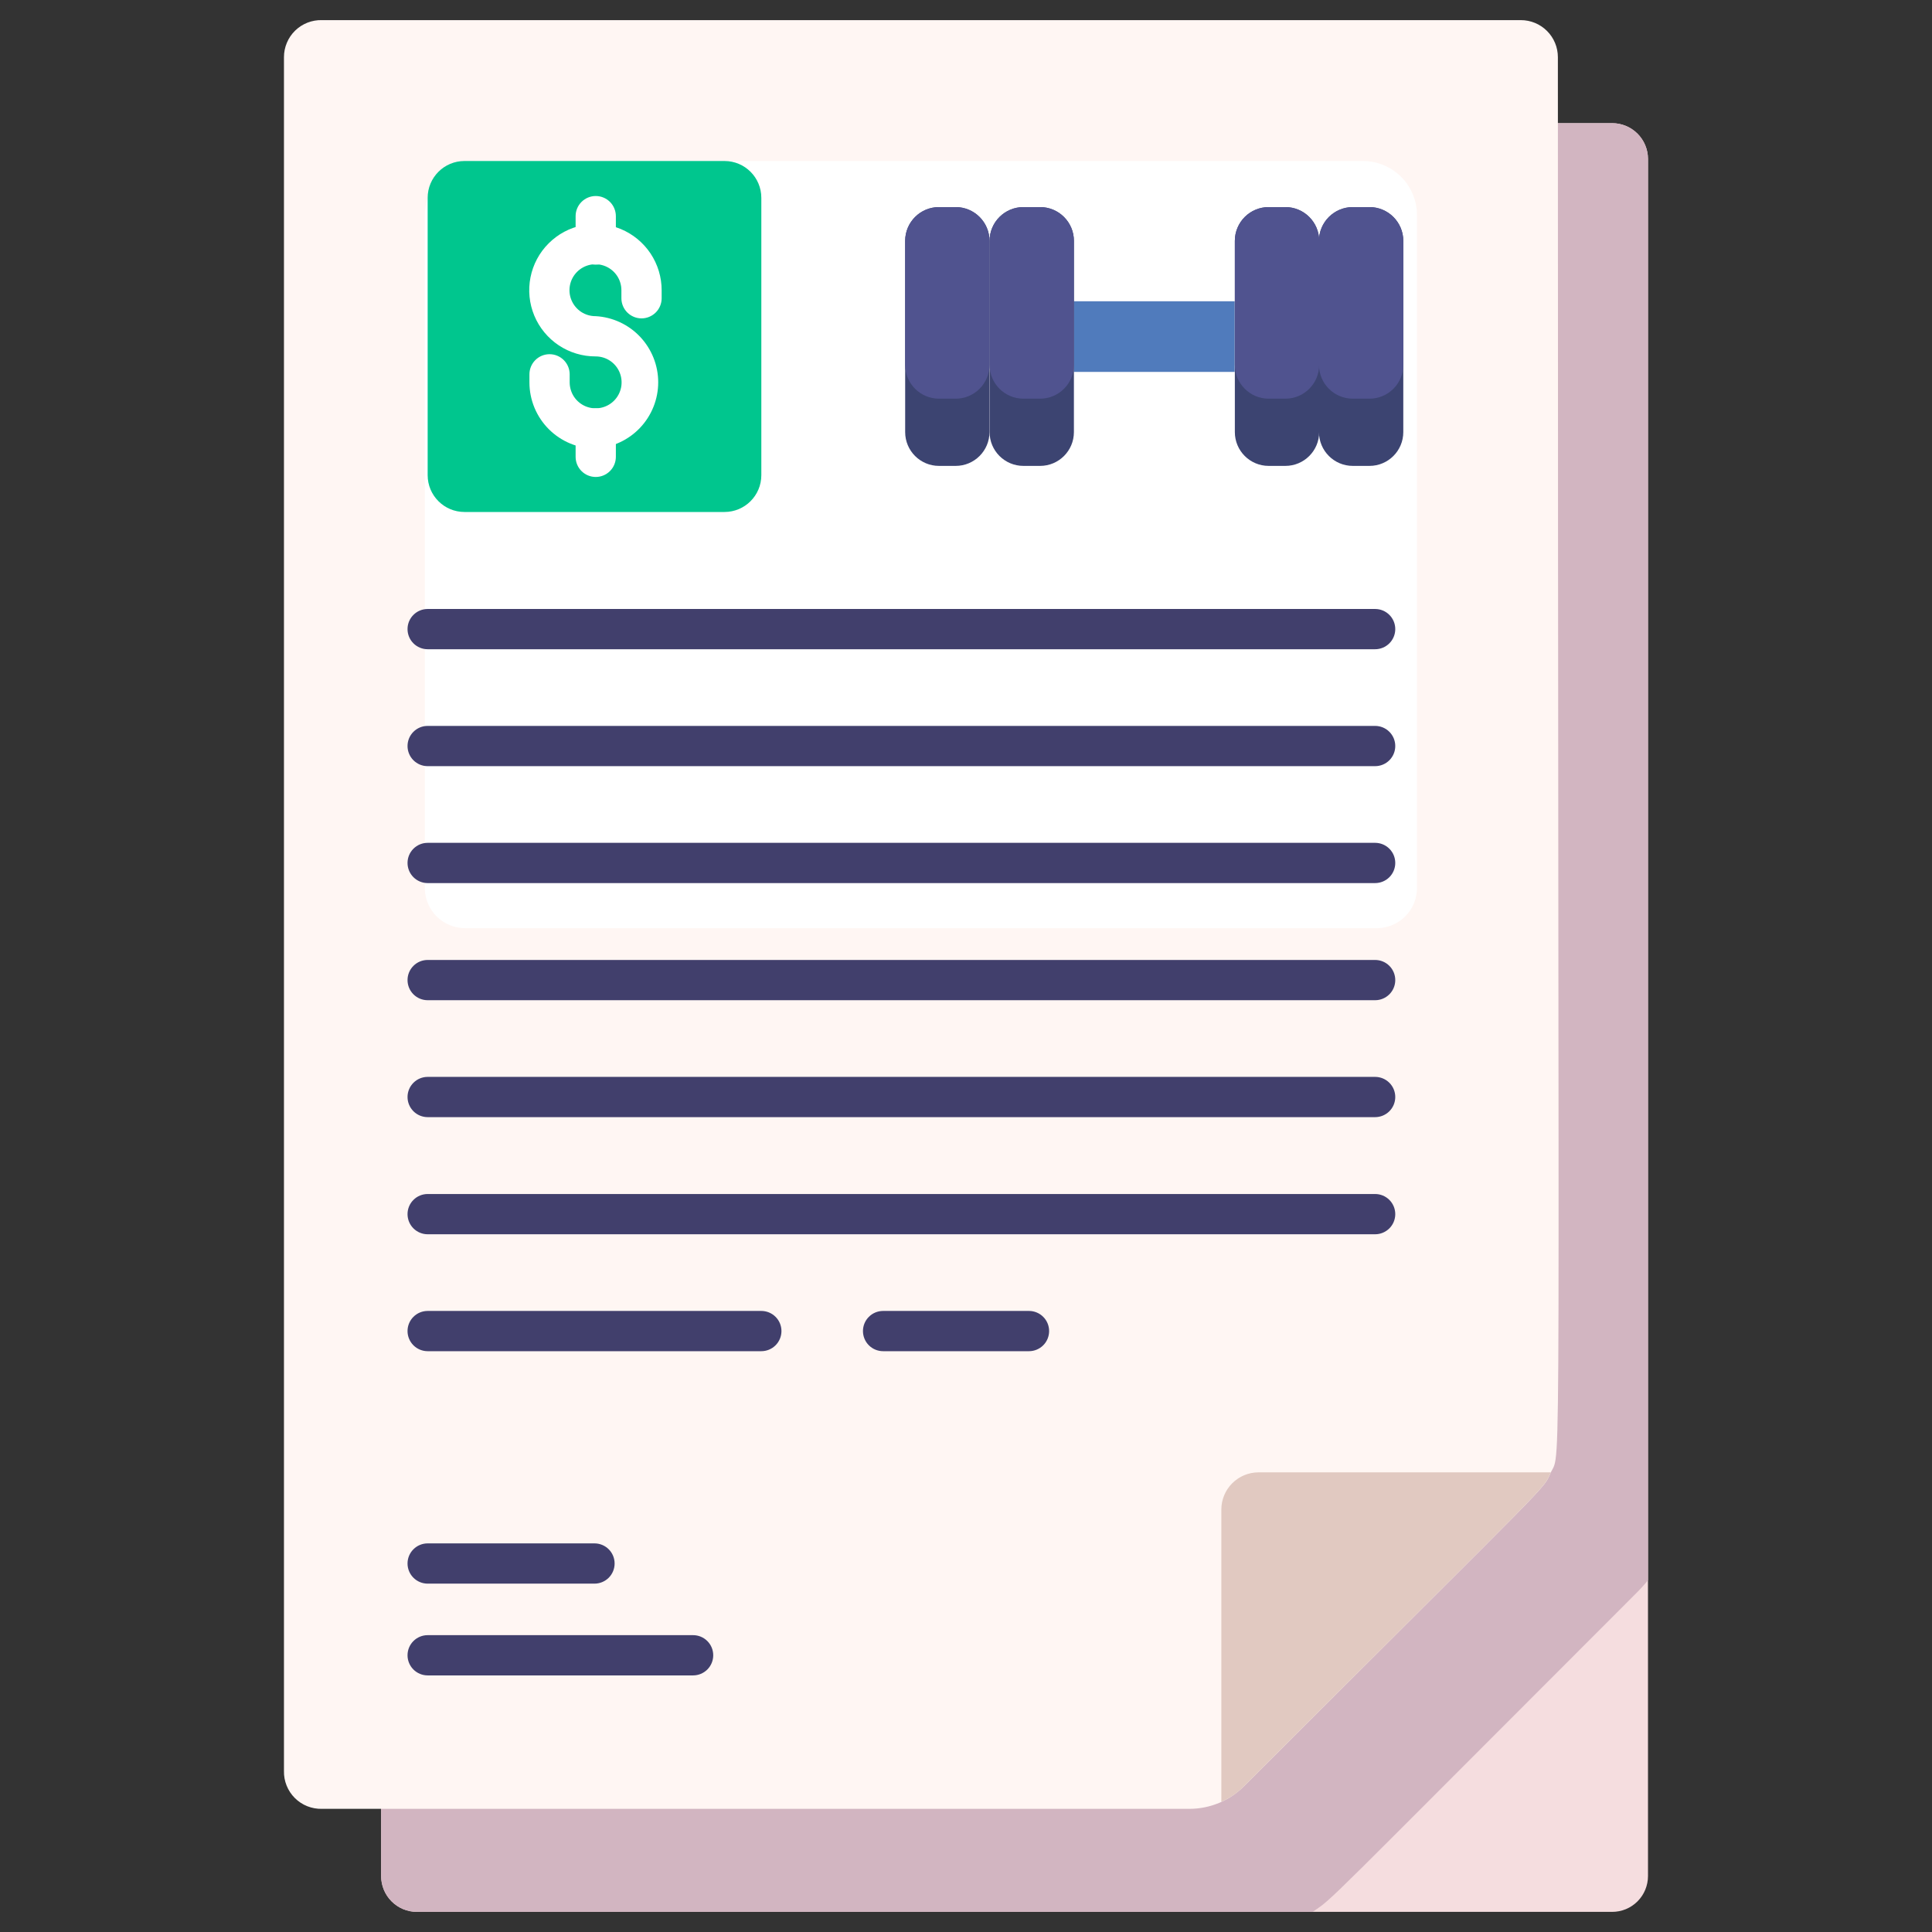
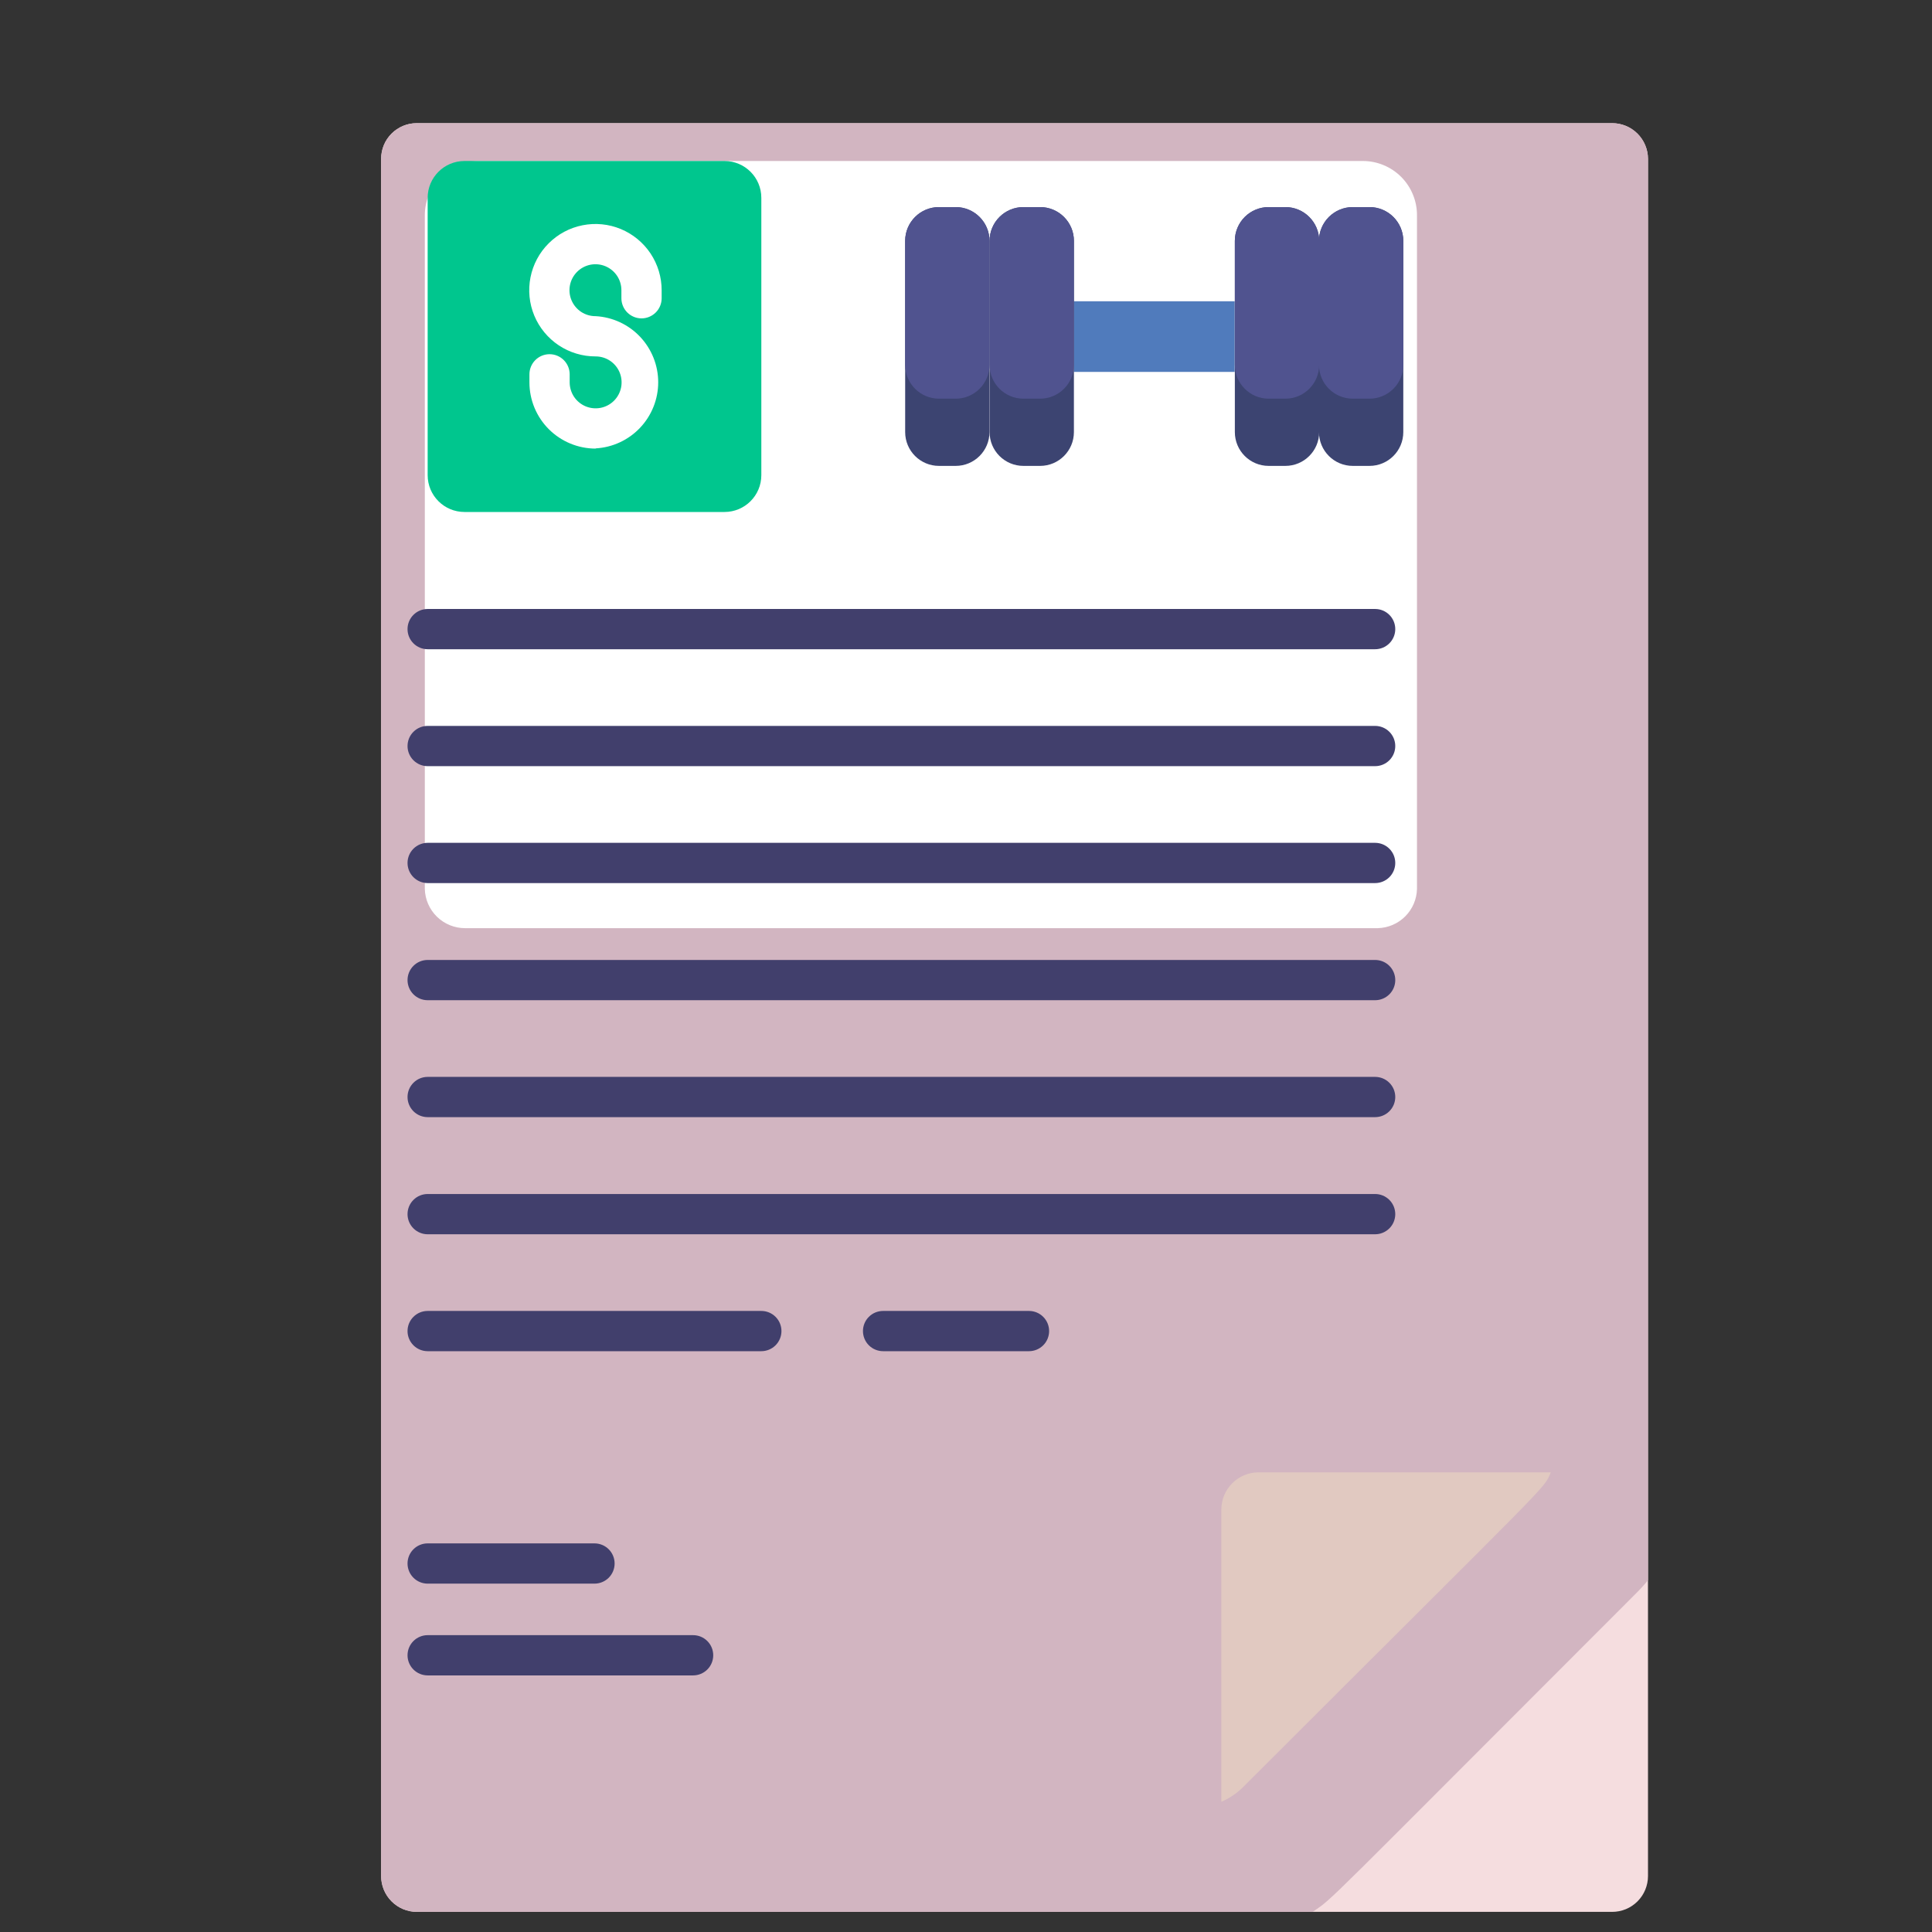
<svg xmlns="http://www.w3.org/2000/svg" width="96" height="96" viewBox="0 0 96 96" fill="none">
  <rect x="0" y="0" width="96" height="96" fill="#333333" stroke="none" />
  <path d="M81.888 7.89V93.22C81.888 93.454 81.841 93.685 81.752 93.901C81.663 94.117 81.531 94.314 81.366 94.479C81.201 94.644 81.005 94.775 80.789 94.865C80.573 94.954 80.341 95 80.108 95H20.707C20.237 94.998 19.787 94.809 19.455 94.475C19.124 94.142 18.938 93.691 18.938 93.22V7.89C18.938 7.421 19.124 6.97 19.456 6.639C19.788 6.307 20.238 6.12 20.707 6.12H80.108C80.578 6.12 81.029 6.306 81.363 6.638C81.696 6.97 81.885 7.42 81.888 7.89Z" fill="#F5DDDF" />
  <path d="M81.888 7.89V78.52C81.681 78.773 81.461 79.013 81.228 79.24C65.407 95.06 66.328 94.24 65.228 95H20.707C20.237 94.998 19.787 94.809 19.455 94.475C19.124 94.142 18.938 93.691 18.938 93.22V7.89C18.938 7.421 19.124 6.97 19.456 6.639C19.788 6.307 20.238 6.12 20.707 6.12H80.108C80.578 6.12 81.029 6.306 81.363 6.638C81.696 6.97 81.885 7.42 81.888 7.89Z" fill="#D2B5C1" />
-   <path d="M77.41 2.84C77.41 75.95 77.61 72.01 77.06 73.16C76.66 74.06 77.51 73.07 61.82 88.75C61.464 89.108 61.04 89.393 60.573 89.587C60.106 89.781 59.605 89.88 59.1 89.88H16C15.751 89.886 15.503 89.843 15.271 89.751C15.039 89.659 14.829 89.521 14.652 89.345C14.475 89.169 14.336 88.959 14.243 88.728C14.149 88.497 14.104 88.249 14.11 88V2.84C14.11 2.594 14.159 2.35 14.255 2.124C14.35 1.897 14.49 1.692 14.666 1.521C14.842 1.349 15.051 1.215 15.28 1.125C15.509 1.036 15.754 0.993 16 1H75.57C76.058 1 76.526 1.194 76.871 1.539C77.216 1.884 77.41 2.352 77.41 2.84Z" fill="#FFF6F3" />
  <path d="M70.409 44.17V10.7C70.411 10.346 70.342 9.995 70.207 9.668C70.073 9.34 69.875 9.042 69.625 8.791C69.375 8.541 69.078 8.342 68.751 8.206C68.424 8.07 68.073 8 67.719 8H23.809C23.093 8 22.407 8.284 21.9 8.791C21.394 9.297 21.109 9.984 21.109 10.7V44.17C21.122 44.692 21.339 45.188 21.712 45.552C22.086 45.916 22.587 46.12 23.109 46.12H68.459C68.973 46.107 69.461 45.898 69.824 45.535C70.187 45.172 70.397 44.683 70.409 44.17Z" fill="white" />
  <path d="M77.058 73.16C76.657 74.06 77.507 73.07 61.818 88.75C61.496 89.083 61.112 89.348 60.688 89.53V75C60.69 74.513 60.885 74.046 61.229 73.702C61.574 73.358 62.04 73.163 62.528 73.16H77.058Z" fill="#E1C9C1" />
  <path d="M36 8H23.08C22.069 8 21.25 8.819 21.25 9.83V23.61C21.25 24.621 22.069 25.44 23.08 25.44H36C37.011 25.44 37.83 24.621 37.83 23.61V9.83C37.83 8.819 37.011 8 36 8Z" fill="#00C68E" />
-   <path d="M29.602 23.7C29.336 23.7 29.082 23.595 28.895 23.407C28.707 23.22 28.602 22.965 28.602 22.7V21.29C28.602 21.025 28.707 20.771 28.895 20.583C29.082 20.396 29.336 20.29 29.602 20.29C29.867 20.29 30.121 20.396 30.309 20.583C30.496 20.771 30.602 21.025 30.602 21.29V22.7C30.602 22.965 30.496 23.22 30.309 23.407C30.121 23.595 29.867 23.7 29.602 23.7ZM29.602 13.15C29.336 13.15 29.082 13.045 28.895 12.857C28.707 12.67 28.602 12.415 28.602 12.15V10.74C28.602 10.475 28.707 10.221 28.895 10.033C29.082 9.846 29.336 9.74 29.602 9.74C29.867 9.74 30.121 9.846 30.309 10.033C30.496 10.221 30.602 10.475 30.602 10.74V12.15C30.602 12.415 30.496 12.67 30.309 12.857C30.121 13.045 29.867 13.15 29.602 13.15Z" fill="white" />
  <path d="M29.597 22.29C29.165 22.29 28.737 22.205 28.338 22.039C27.939 21.874 27.576 21.632 27.27 21.326C26.965 21.021 26.723 20.658 26.557 20.259C26.392 19.86 26.307 19.432 26.307 19V18.6C26.307 18.335 26.412 18.08 26.6 17.893C26.787 17.705 27.042 17.6 27.307 17.6C27.572 17.6 27.826 17.705 28.014 17.893C28.201 18.08 28.307 18.335 28.307 18.6V19C28.307 19.255 28.383 19.504 28.524 19.717C28.666 19.929 28.867 20.094 29.103 20.192C29.339 20.289 29.598 20.315 29.849 20.265C30.099 20.215 30.329 20.092 30.509 19.912C30.689 19.732 30.812 19.502 30.862 19.252C30.912 19.001 30.886 18.742 30.789 18.506C30.691 18.27 30.526 18.069 30.314 17.927C30.101 17.785 29.852 17.71 29.597 17.71C28.945 17.712 28.308 17.52 27.765 17.16C27.223 16.799 26.799 16.285 26.549 15.684C26.299 15.082 26.233 14.42 26.36 13.78C26.486 13.141 26.8 12.554 27.261 12.094C27.721 11.633 28.308 11.319 28.948 11.193C29.587 11.066 30.249 11.132 30.851 11.382C31.452 11.633 31.966 12.056 32.327 12.598C32.687 13.141 32.879 13.778 32.877 14.43V14.82C32.877 15.085 32.772 15.339 32.584 15.527C32.396 15.714 32.142 15.82 31.877 15.82C31.612 15.82 31.357 15.714 31.17 15.527C30.982 15.339 30.877 15.085 30.877 14.82V14.43C30.879 14.174 30.805 13.923 30.664 13.709C30.523 13.496 30.321 13.329 30.085 13.23C29.849 13.131 29.589 13.105 29.338 13.154C29.087 13.204 28.856 13.327 28.675 13.508C28.494 13.689 28.371 13.919 28.321 14.171C28.272 14.422 28.298 14.682 28.397 14.918C28.496 15.154 28.663 15.356 28.876 15.497C29.09 15.638 29.341 15.712 29.597 15.71C30.437 15.756 31.227 16.122 31.805 16.733C32.383 17.345 32.706 18.154 32.706 18.995C32.706 19.836 32.383 20.645 31.805 21.256C31.227 21.867 30.437 22.233 29.597 22.28V22.29Z" fill="white" />
  <path d="M68.33 32.26H21.25C20.985 32.26 20.73 32.154 20.543 31.967C20.355 31.779 20.25 31.525 20.25 31.26C20.25 30.994 20.355 30.74 20.543 30.553C20.73 30.365 20.985 30.26 21.25 30.26H68.33C68.595 30.26 68.85 30.365 69.037 30.553C69.225 30.74 69.33 30.994 69.33 31.26C69.33 31.525 69.225 31.779 69.037 31.967C68.85 32.154 68.595 32.26 68.33 32.26ZM68.33 38.07H21.25C20.985 38.07 20.73 37.964 20.543 37.777C20.355 37.589 20.25 37.335 20.25 37.07C20.25 36.804 20.355 36.55 20.543 36.363C20.73 36.175 20.985 36.07 21.25 36.07H68.33C68.595 36.07 68.85 36.175 69.037 36.363C69.225 36.55 69.33 36.804 69.33 37.07C69.33 37.335 69.225 37.589 69.037 37.777C68.85 37.964 68.595 38.07 68.33 38.07ZM68.33 43.88H21.25C20.985 43.88 20.73 43.774 20.543 43.587C20.355 43.399 20.25 43.145 20.25 42.88C20.25 42.614 20.355 42.36 20.543 42.173C20.73 41.985 20.985 41.88 21.25 41.88H68.33C68.595 41.88 68.85 41.985 69.037 42.173C69.225 42.36 69.33 42.614 69.33 42.88C69.33 43.145 69.225 43.399 69.037 43.587C68.85 43.774 68.595 43.88 68.33 43.88ZM68.33 49.7H21.25C20.985 49.7 20.73 49.594 20.543 49.407C20.355 49.219 20.25 48.965 20.25 48.7C20.25 48.434 20.355 48.18 20.543 47.993C20.73 47.805 20.985 47.7 21.25 47.7H68.33C68.595 47.7 68.85 47.805 69.037 47.993C69.225 48.18 69.33 48.434 69.33 48.7C69.33 48.965 69.225 49.219 69.037 49.407C68.85 49.594 68.595 49.7 68.33 49.7ZM68.33 55.51H21.25C20.985 55.51 20.73 55.404 20.543 55.217C20.355 55.029 20.25 54.775 20.25 54.51C20.25 54.245 20.355 53.99 20.543 53.803C20.73 53.615 20.985 53.51 21.25 53.51H68.33C68.595 53.51 68.85 53.615 69.037 53.803C69.225 53.99 69.33 54.245 69.33 54.51C69.33 54.775 69.225 55.029 69.037 55.217C68.85 55.404 68.595 55.51 68.33 55.51ZM68.33 61.33H21.25C20.985 61.33 20.73 61.224 20.543 61.037C20.355 60.849 20.25 60.595 20.25 60.33C20.25 60.065 20.355 59.81 20.543 59.623C20.73 59.435 20.985 59.33 21.25 59.33H68.33C68.595 59.33 68.85 59.435 69.037 59.623C69.225 59.81 69.33 60.065 69.33 60.33C69.33 60.595 69.225 60.849 69.037 61.037C68.85 61.224 68.595 61.33 68.33 61.33ZM37.83 67.14H21.25C20.985 67.14 20.73 67.034 20.543 66.847C20.355 66.659 20.25 66.405 20.25 66.14C20.25 65.874 20.355 65.62 20.543 65.433C20.73 65.245 20.985 65.14 21.25 65.14H37.83C38.095 65.14 38.35 65.245 38.537 65.433C38.725 65.62 38.83 65.874 38.83 66.14C38.83 66.405 38.725 66.659 38.537 66.847C38.35 67.034 38.095 67.14 37.83 67.14ZM51.13 67.14H43.88C43.615 67.14 43.36 67.034 43.173 66.847C42.985 66.659 42.88 66.405 42.88 66.14C42.88 65.874 42.985 65.62 43.173 65.433C43.36 65.245 43.615 65.14 43.88 65.14H51.13C51.395 65.14 51.65 65.245 51.837 65.433C52.025 65.62 52.13 65.874 52.13 66.14C52.13 66.405 52.025 66.659 51.837 66.847C51.65 67.034 51.395 67.14 51.13 67.14ZM29.54 78.69H21.25C20.985 78.69 20.73 78.584 20.543 78.397C20.355 78.209 20.25 77.955 20.25 77.69C20.25 77.424 20.355 77.17 20.543 76.983C20.73 76.795 20.985 76.69 21.25 76.69H29.54C29.805 76.69 30.06 76.795 30.247 76.983C30.435 77.17 30.54 77.424 30.54 77.69C30.54 77.955 30.435 78.209 30.247 78.397C30.06 78.584 29.805 78.69 29.54 78.69ZM34.44 83.25H21.25C20.985 83.25 20.73 83.144 20.543 82.957C20.355 82.769 20.25 82.515 20.25 82.25C20.25 81.984 20.355 81.73 20.543 81.543C20.73 81.355 20.985 81.25 21.25 81.25H34.44C34.705 81.25 34.96 81.355 35.147 81.543C35.335 81.73 35.44 81.984 35.44 82.25C35.44 82.515 35.335 82.769 35.147 82.957C34.96 83.144 34.705 83.25 34.44 83.25Z" fill="#413F6C" />
  <path d="M61.352 14.97H53.352V18.48H61.352V14.97Z" fill="#507BBC" />
  <path d="M51.682 10.29H50.852C49.924 10.29 49.172 11.042 49.172 11.97V21.47C49.172 22.398 49.924 23.15 50.852 23.15H51.682C52.61 23.15 53.362 22.398 53.362 21.47V11.97C53.362 11.042 52.61 10.29 51.682 10.29Z" fill="#3C4471" />
  <path d="M47.487 10.29H46.657C45.729 10.29 44.977 11.042 44.977 11.97V21.47C44.977 22.398 45.729 23.15 46.657 23.15H47.487C48.414 23.15 49.167 22.398 49.167 21.47V11.97C49.167 11.042 48.414 10.29 47.487 10.29Z" fill="#3C4471" />
  <path d="M68.049 10.29H67.219C66.291 10.29 65.539 11.042 65.539 11.97V21.47C65.539 22.398 66.291 23.15 67.219 23.15H68.049C68.977 23.15 69.729 22.398 69.729 21.47V11.97C69.729 11.042 68.977 10.29 68.049 10.29Z" fill="#3C4471" />
  <path d="M63.869 10.29H63.039C62.111 10.29 61.359 11.042 61.359 11.97V21.47C61.359 22.398 62.111 23.15 63.039 23.15H63.869C64.797 23.15 65.549 22.398 65.549 21.47V11.97C65.549 11.042 64.797 10.29 63.869 10.29Z" fill="#3C4471" />
  <path d="M51.682 10.29H50.852C49.924 10.29 49.172 11.042 49.172 11.97V18.13C49.172 19.058 49.924 19.81 50.852 19.81H51.682C52.61 19.81 53.362 19.058 53.362 18.13V11.97C53.362 11.042 52.61 10.29 51.682 10.29Z" fill="#50538F" />
  <path d="M47.487 10.29H46.657C45.729 10.29 44.977 11.042 44.977 11.97V18.13C44.977 19.058 45.729 19.81 46.657 19.81H47.487C48.414 19.81 49.167 19.058 49.167 18.13V11.97C49.167 11.042 48.414 10.29 47.487 10.29Z" fill="#50538F" />
  <path d="M68.049 10.29H67.219C66.291 10.29 65.539 11.042 65.539 11.97V18.13C65.539 19.058 66.291 19.81 67.219 19.81H68.049C68.977 19.81 69.729 19.058 69.729 18.13V11.97C69.729 11.042 68.977 10.29 68.049 10.29Z" fill="#50538F" />
  <path d="M63.869 10.29H63.039C62.111 10.29 61.359 11.042 61.359 11.97V18.13C61.359 19.058 62.111 19.81 63.039 19.81H63.869C64.797 19.81 65.549 19.058 65.549 18.13V11.97C65.549 11.042 64.797 10.29 63.869 10.29Z" fill="#50538F" />
</svg>